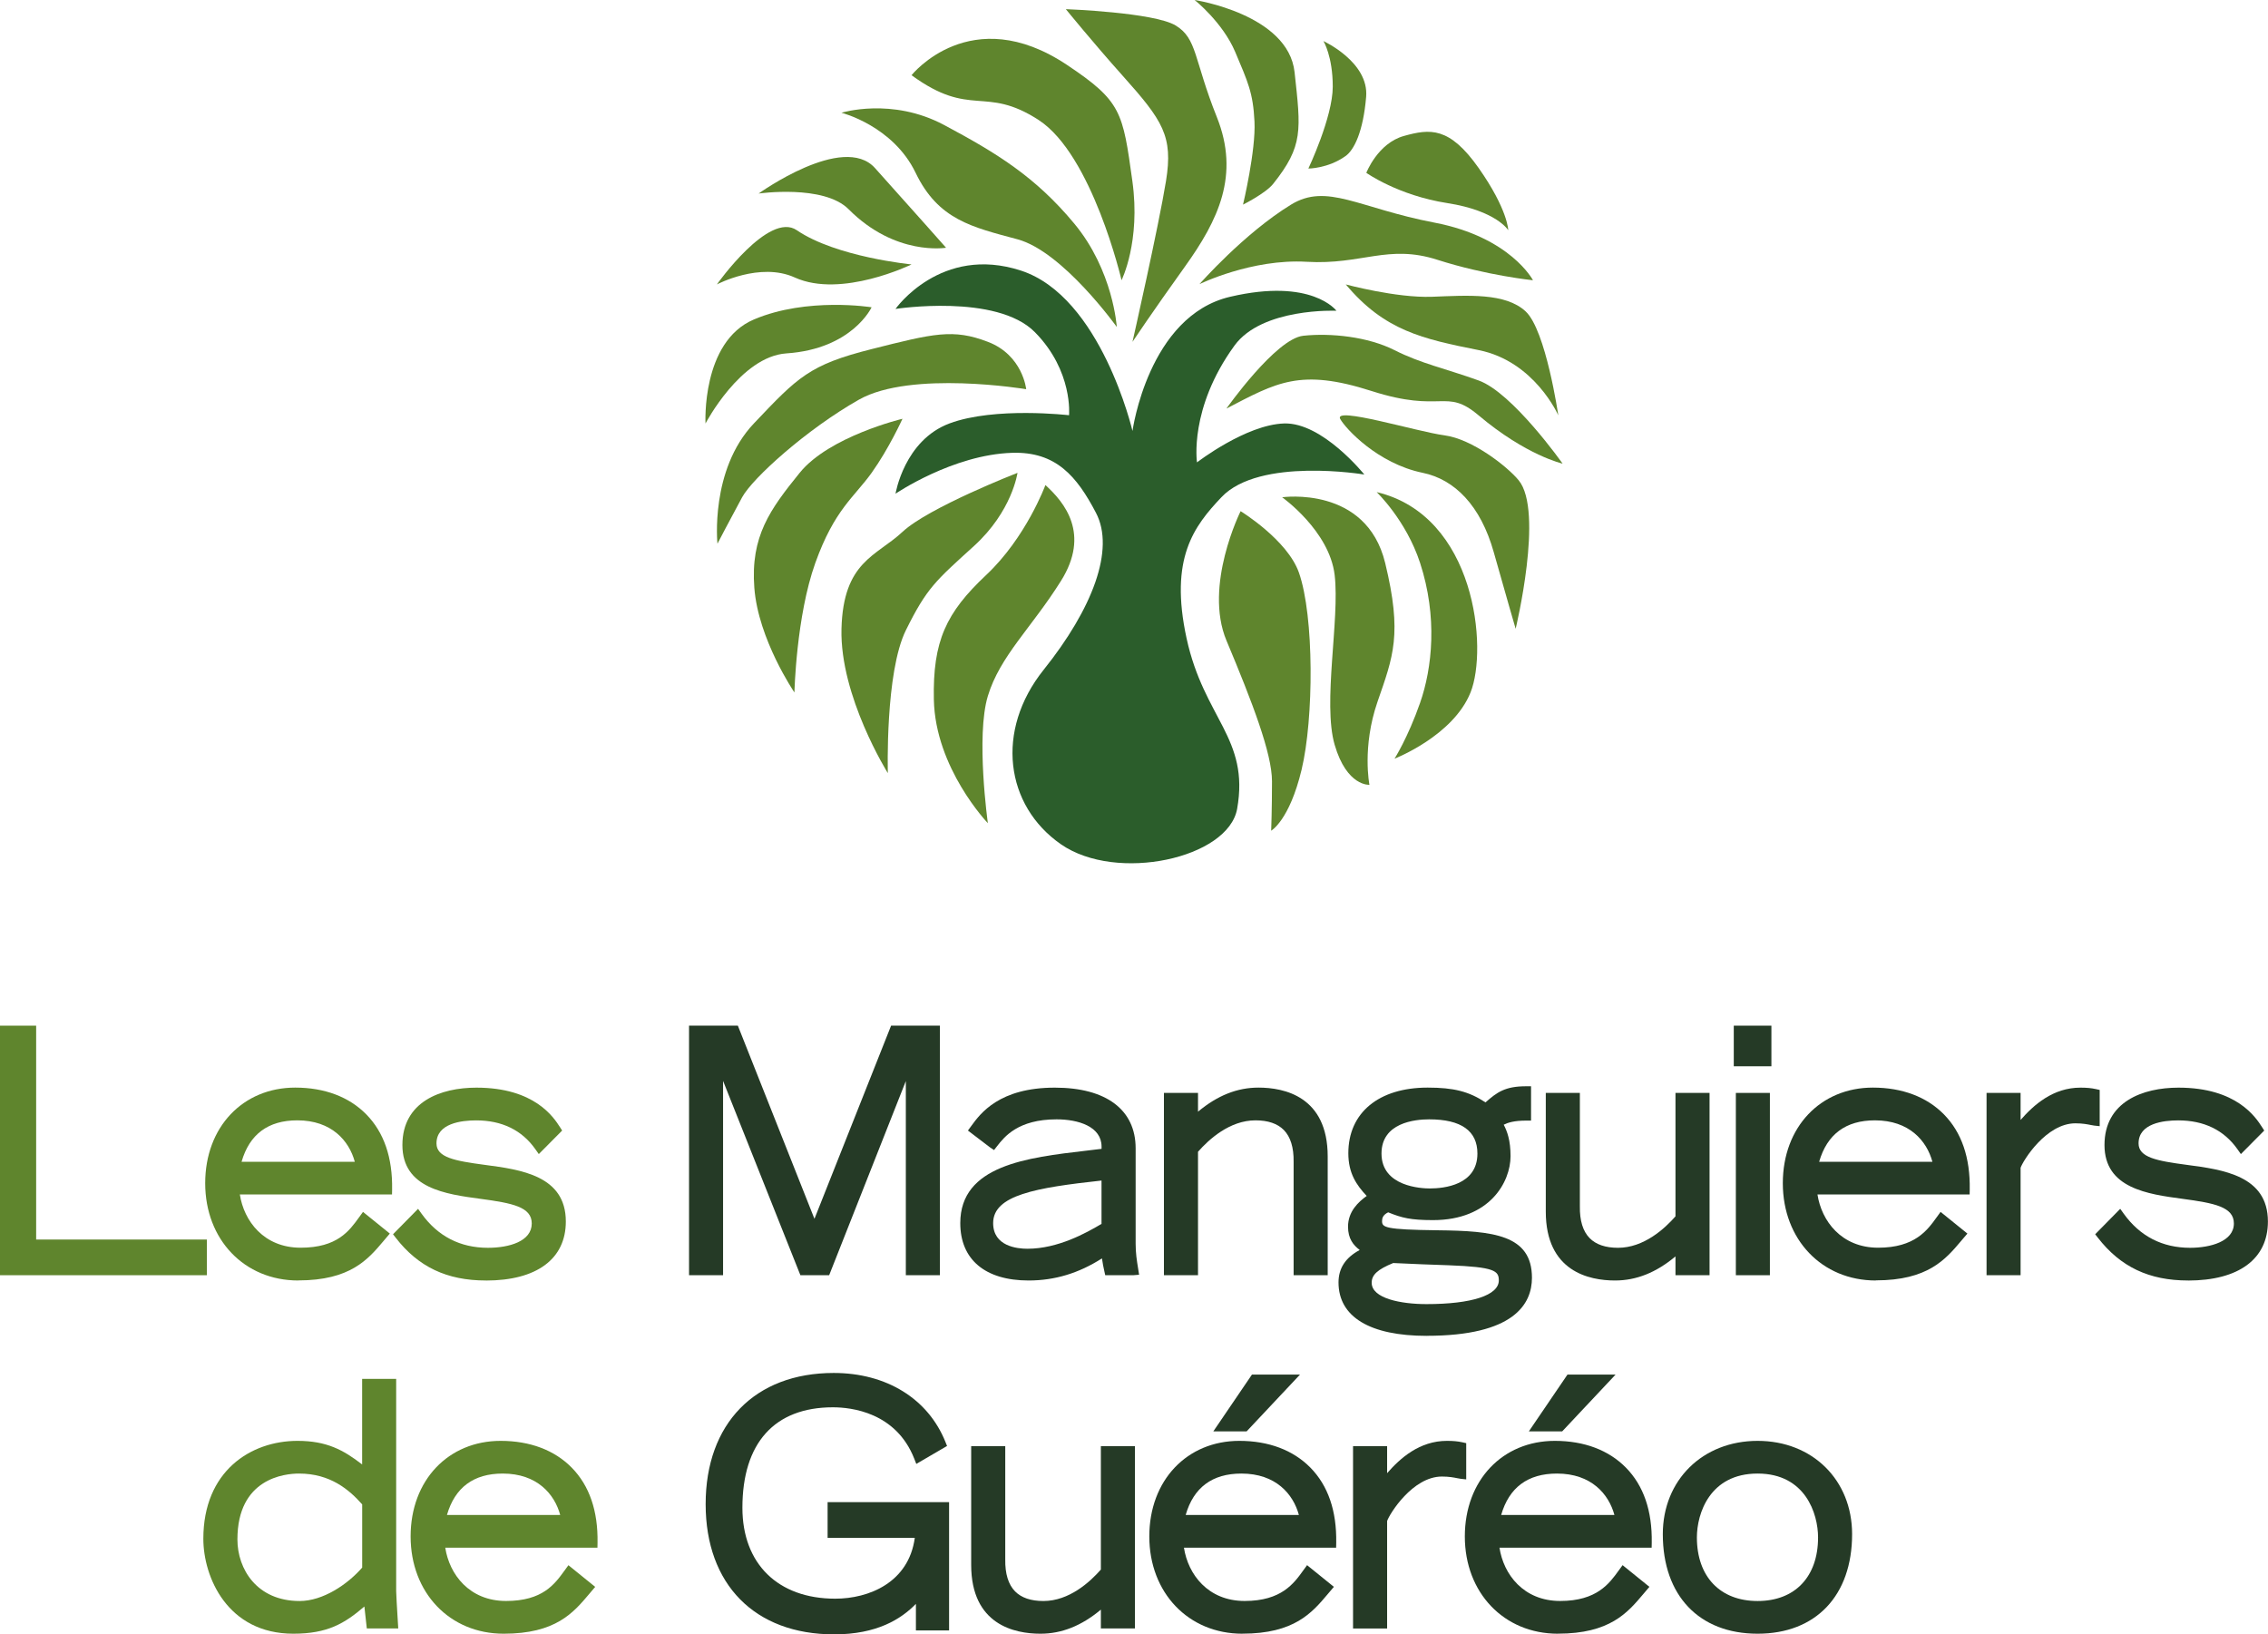
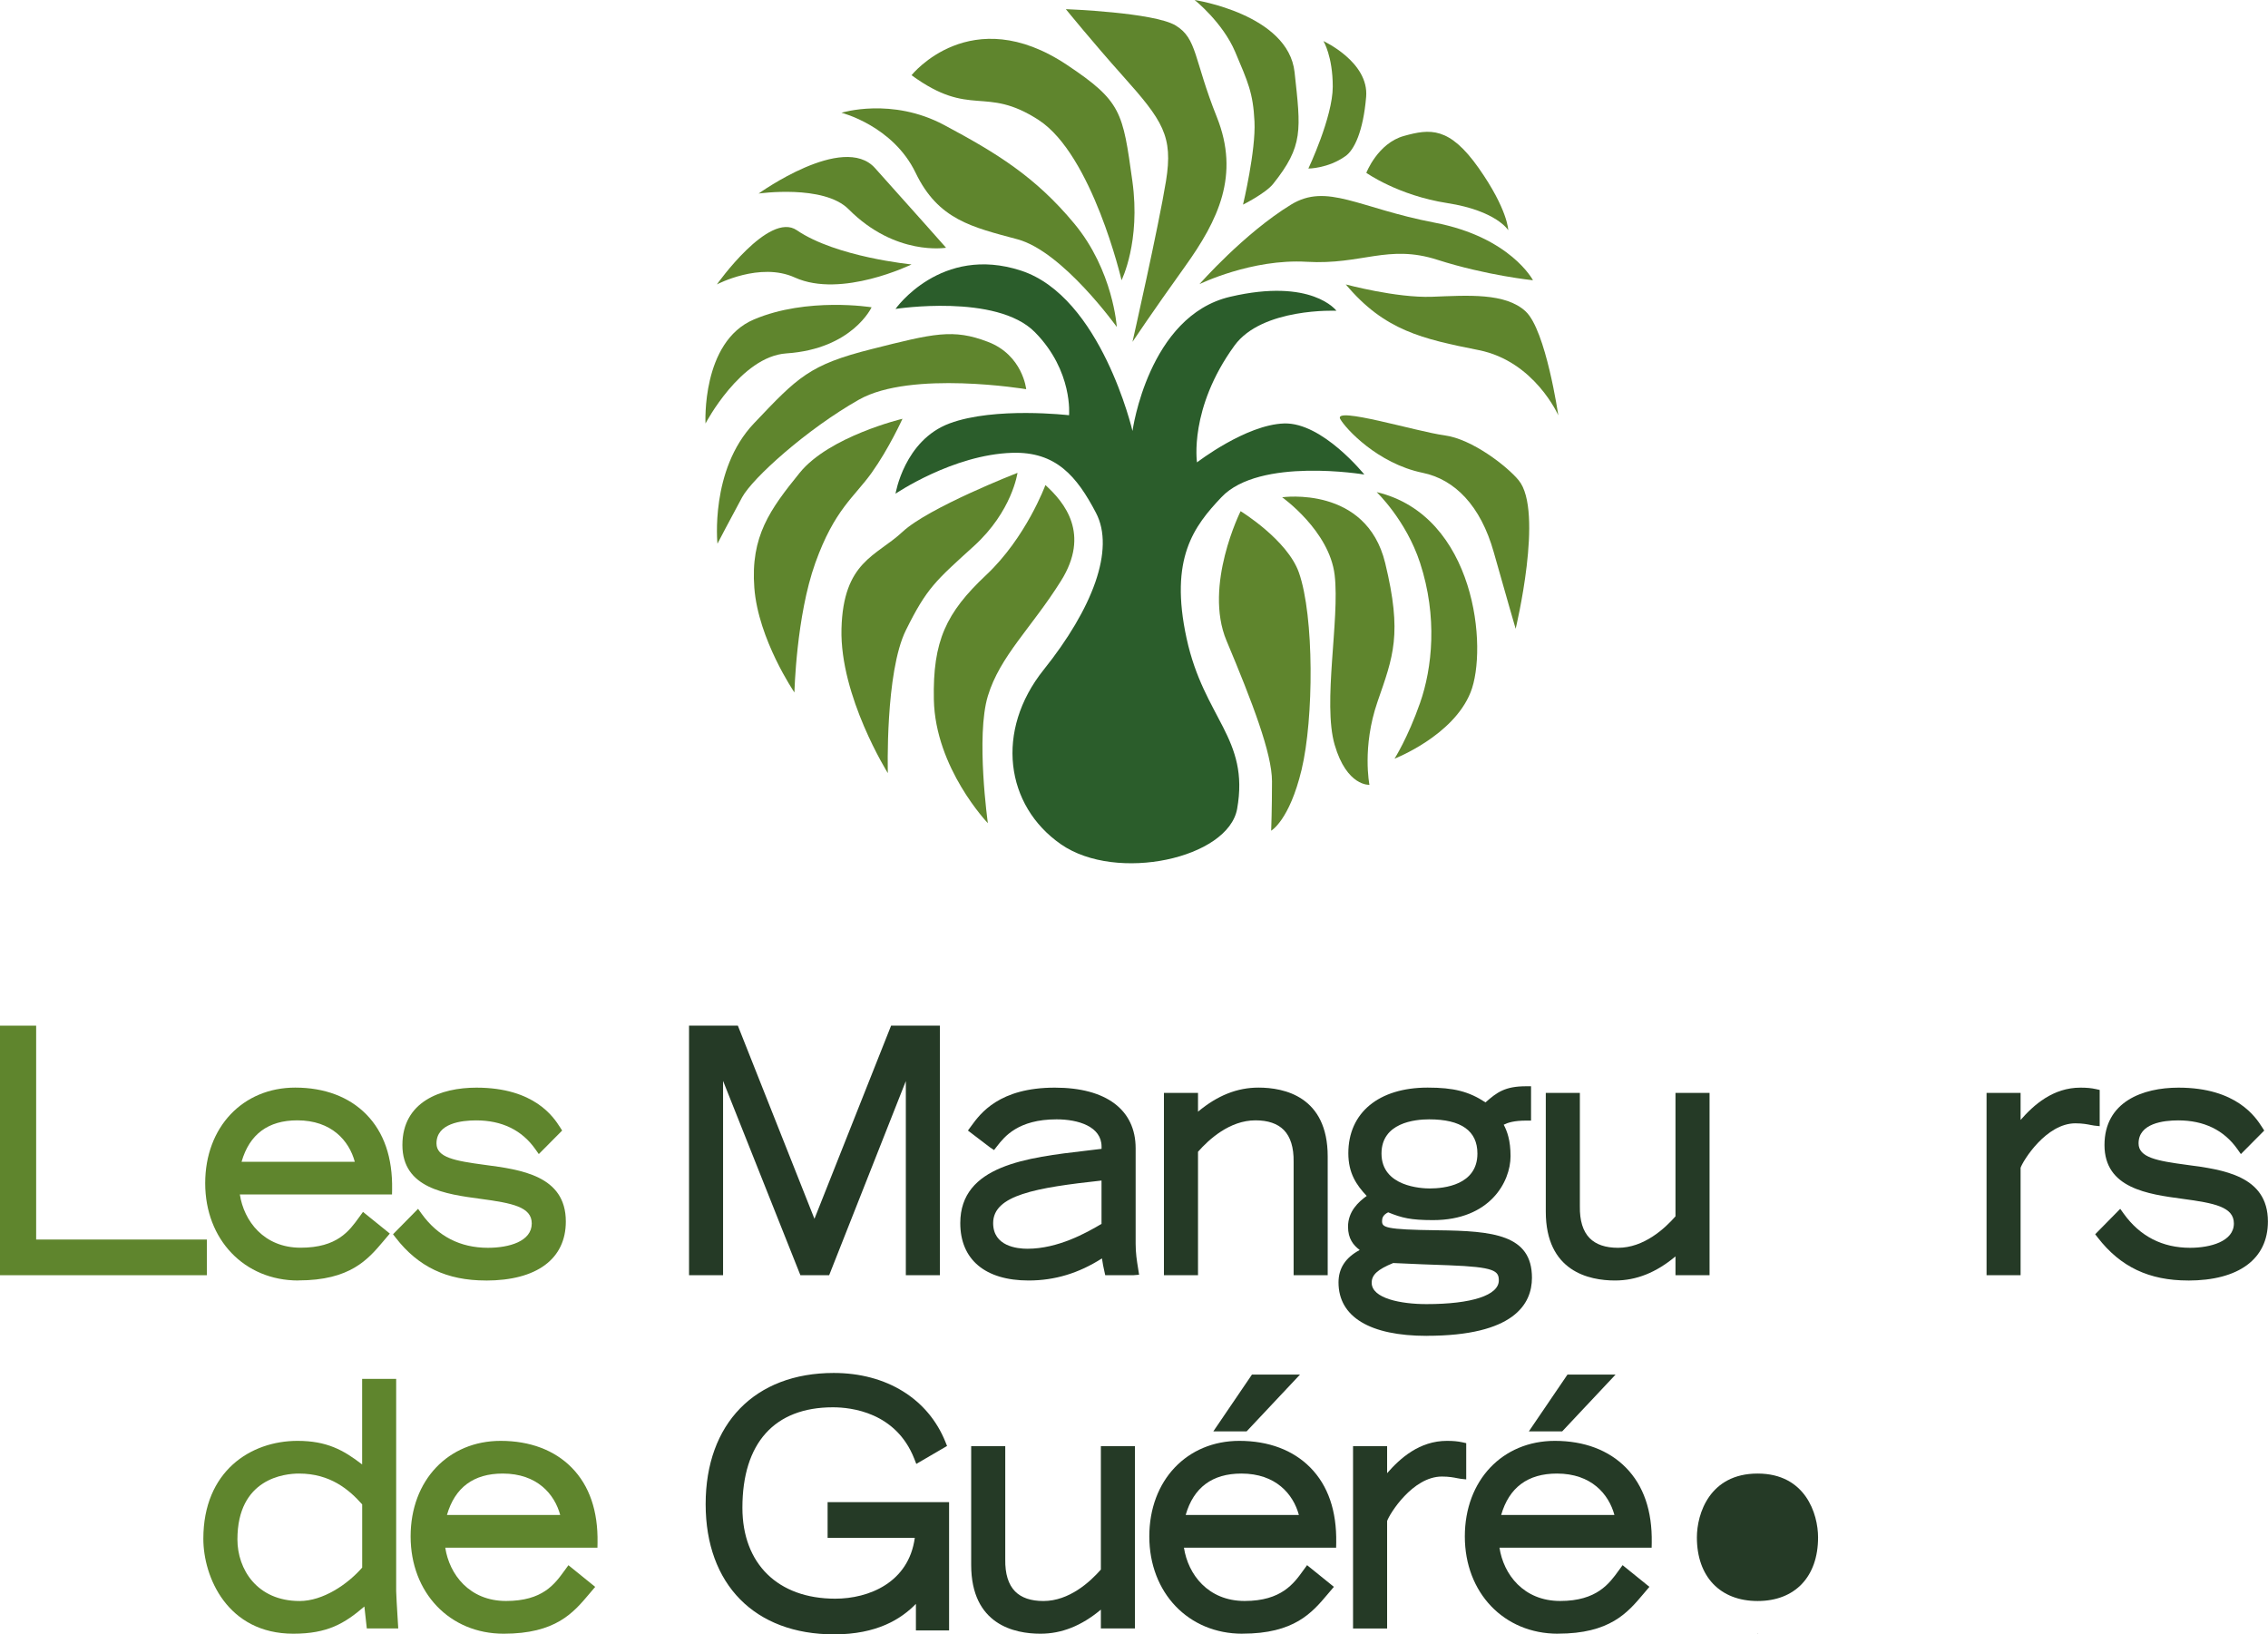
<svg xmlns="http://www.w3.org/2000/svg" id="Calque_2" viewBox="0 0 524.44 377.89">
  <defs>
    <style>.cls-1{fill:#5f852d;}.cls-1,.cls-2,.cls-3{stroke-width:0px;}.cls-2{fill:#2b5d2b;}.cls-3{fill:#253a26;}</style>
  </defs>
  <g id="Calque_1-2">
    <path class="cls-2" d="M261.87,99.66s3.64-26.61,22.58-31.04c18.94-4.43,24.58,3.23,24.58,3.23,0,0-17.17-.76-23.58,8.06-10.57,14.55-8.66,27-8.66,27,0,0,11.28-8.72,20.15-9,8.87-.27,18.54,11.81,18.54,11.81,0,0-24.23-4.08-33.04,5.24-6.32,6.68-12.09,14.1-8.06,32.64,4.03,18.54,14.59,23.07,11.69,39.41-2.04,11.45-27.86,17.13-40.73,8.21-12.87-8.93-15.29-26.26-4-40.37,11.29-14.1,16.52-27.81,12.09-36.27-4.43-8.46-9.25-14.2-19.39-13.88-13.7.42-26.96,9.45-26.96,9.45,0,0,2.01-12.35,12.49-16.25,10.48-3.9,27.63-1.89,27.63-1.89,0,0,.98-10.2-7.89-19.2-8.86-9-32.24-5.38-32.24-5.38,0,0,10.48-14.91,29.02-8.86,18.54,6.04,25.78,37.07,25.78,37.07Z" />
    <path class="cls-1" d="M286.87,118.2s-8.6,17.21-3.26,29.93c6,14.3,10.52,26.09,10.52,32.53s-.19,11.41-.19,11.41c0,0,4.22-2.35,7.04-14.13,2.82-11.79,2.92-35.43-.62-45.53-2.66-7.59-13.49-14.22-13.49-14.22Z" />
    <path class="cls-1" d="M241.73,112.15c4.44,4.03,10.43,11.28,3.6,22.17-6.82,10.88-14.08,17.33-16.9,26.6-2.82,9.27,0,29.42,0,29.42,0,0-12.18-12.71-12.49-28.61-.27-13.51,2.82-20.06,12.09-28.77,9.27-8.71,13.7-20.8,13.7-20.8Z" />
    <path class="cls-1" d="M235.28,109.33s-20.56,8-26.6,13.65c-6.04,5.64-13.69,6.79-14.1,22.41-.4,15.62,10.72,33.37,10.72,33.37,0,0-.66-23.29,4.18-33.06,4.84-9.77,6.85-11.38,15.72-19.44,8.87-8.06,10.08-16.93,10.08-16.93Z" />
    <path class="cls-1" d="M296.47,114.97s10.94,7.75,12.15,17.99c1.21,10.23-2.82,29.57,0,39.25,2.82,9.67,8.04,9.25,8.04,9.25,0,0-1.75-8.74,1.87-19.21,3.63-10.48,5.77-15.6,1.77-32.08-4.37-18-23.84-15.19-23.84-15.19Z" />
    <path class="cls-1" d="M208.68,96.83s-16.93,4.04-23.77,12.5c-6.85,8.46-11.39,14.67-10.48,26.6.91,11.93,9.27,24.18,9.27,24.18,0,0,.4-17.6,4.83-29.95,4.43-12.36,8.97-15.18,13.01-20.82,4.03-5.64,7.14-12.5,7.14-12.5Z" />
    <path class="cls-1" d="M237.3,89.99s-26.6-4.43-38.69,2.42c-12.09,6.85-24.58,18.12-27,22.56s-5.71,10.74-5.71,10.74c0,0-1.78-17.04,8.41-27.79,10.19-10.75,12.83-13.57,27.23-17.2,14.4-3.63,18.85-4.76,26.9-1.68,8.06,3.08,8.85,10.94,8.85,10.94Z" />
    <path class="cls-1" d="M318.33,113.78s6.8,6.47,10.04,16.37c4.08,12.48,2.82,24.31,0,32.37-2.82,8.06-5.91,12.9-5.91,12.9,0,0,13.54-5.24,17.58-15.32,4.05-10.07,1.21-40.88-21.71-46.32Z" />
    <path class="cls-1" d="M201.54,71.05s-4.45,9.64-19.7,10.66c-10.62.72-18.7,16.21-18.7,16.21,0,0-1-18.88,11.18-24.05,12.33-5.24,27.23-2.82,27.23-2.82Z" />
    <path class="cls-1" d="M258.25,75.61s-12.49-17.46-22.97-20.28c-10.48-2.82-18.32-4.49-23.56-15.38-5.24-10.88-17.14-13.88-17.14-13.88,0,0,11.62-3.63,23.71,2.82,12.09,6.45,21.09,11.93,30.12,22.81,9.03,10.88,9.83,23.91,9.83,23.91Z" />
    <path class="cls-1" d="M218.76,57.28s-11.69,2.01-22.53-8.9c-5.76-5.79-20.81-3.63-20.81-3.63,0,0,19.55-14.08,26.9-5.9,9.48,10.55,16.44,18.43,16.44,18.43Z" />
    <path class="cls-1" d="M210.78,61.14s-16.2,7.92-27,3.02c-8.05-3.66-18.01,1.6-18.01,1.6,0,0,11.99-16.97,18.48-12.53,9.1,6.22,26.53,7.91,26.53,7.91Z" />
    <path class="cls-1" d="M210.78,17.39c13.77,10.04,16.9,2.28,29.35,10.33,12.45,8.04,19.21,37.07,19.21,37.07,0,0,4.46-8.9,2.5-22.94-2.22-15.97-2.49-18.42-15.11-26.84-22.25-14.85-35.95,2.38-35.95,2.38Z" />
    <path class="cls-1" d="M246.47,2.13s6.14,7.56,13.1,15.35c9.33,10.43,11.73,13.98,10.05,24.37-1.68,10.39-7.75,37.19-7.75,37.19,0,0,4.42-6.64,12.13-17.4,7.71-10.76,12.74-21.15,7.38-34.56-5.37-13.41-4.52-18.18-9.55-21.2-5.03-3.02-25.35-3.76-25.35-3.76Z" />
    <path class="cls-1" d="M277.35,65.7s12.07-5.92,24.81-5.17c12.74.75,18.79-4.13,30.19-.47,11.4,3.65,22.13,4.74,22.13,4.74,0,0-5.2-9.96-22.76-13.32-17.56-3.35-24.86-9.27-33.2-4.16-10.89,6.67-21.17,18.39-21.17,18.39Z" />
    <path class="cls-1" d="M287.43,47.31s2.99-12.52,2.65-19.22c-.33-6.7-1.54-9.15-4.44-16.04-2.9-6.89-9.4-12.05-9.4-12.05,0,0,21.65,3.28,23.11,16.69,1.46,13.41,2.07,17.02-4.96,25.83-1.74,2.18-6.96,4.79-6.96,4.79Z" />
    <path class="cls-1" d="M302.54,38.97s5.64-11.89,5.64-18.93-2.15-10.54-2.15-10.54c0,0,10.55,4.84,9.87,12.89-.68,8.05-2.77,12.27-4.76,13.69-4.06,2.9-8.6,2.89-8.6,2.89Z" />
    <path class="cls-1" d="M315.94,39.96s2.64-6.84,8.68-8.52c6.03-1.68,10.52-2.21,17.3,7.41,6.77,9.63,6.84,14.38,6.84,14.38,0,0-2.68-4.49-14.08-6.27-11.4-1.77-18.74-7-18.74-7Z" />
    <path class="cls-1" d="M311.18,65.76s11.68,3.16,19.93,2.86c8.25-.31,16.97-.98,21.67,3.38,4.69,4.36,7.55,24.03,7.55,24.03,0,0-5.47-12.5-18.41-15.08-12.94-2.58-21.77-4.49-30.73-15.19Z" />
-     <path class="cls-1" d="M283.6,94.46s11.4-16.16,17.77-16.83c6.37-.67,14.91.21,21.09,3.33,6.17,3.12,11.6,4.19,19.45,7.01,7.85,2.82,19.42,19.23,19.42,19.23,0,0-8.42-1.88-19.42-11.16-7.68-6.48-8.3-.36-24.78-5.64-16.48-5.28-21.91-1.98-33.53,4.06Z" />
    <path class="cls-1" d="M309.91,96.89c-1.68-3.04,17.75,2.93,24.12,3.77,6.37.84,14.48,7.16,17.14,10.39,5.87,7.14-.7,34.33-.7,34.33,0,0-2.05-7-5.07-17.73-3.02-10.73-9.01-16.8-16.43-18.33-10.43-2.14-17.84-10.24-19.06-12.44Z" />
    <polygon class="cls-1" points="0 294.85 0 237.15 8.36 237.15 8.36 286.6 47.83 286.6 47.83 294.85 0 294.85" />
    <path class="cls-1" d="M68.96,296.07c-12.46,0-21.51-9.46-21.51-22.49s8.75-22.11,20.82-22.11c6.77,0,12.45,2.14,16.43,6.19,4.09,4.16,6.1,10.01,5.97,17.38l-.02,1.13h-35.19c.94,6.15,5.56,12.32,14.05,12.32s11.26-3.9,13.52-7.03l.91-1.25,6.2,5.01-1.44,1.7c-3.61,4.28-7.7,9.13-19.73,9.13ZM82.04,268.62c-1.31-4.85-5.36-9.58-13.29-9.58-6.74,0-11.07,3.22-12.89,9.58h26.18Z" />
    <path class="cls-1" d="M112.35,296.07c-9.01,0-15.63-3.14-20.85-9.89l-.62-.8,5.79-5.88.8,1.11c3.77,5.24,8.94,7.9,15.36,7.9,4.89,0,10.13-1.48,10.13-5.63,0-3.82-4.48-4.7-11.85-5.69-8.05-1.08-18.06-2.43-18.06-12.44s8.84-13.27,17.11-13.27c13.47,0,17.88,6.88,19.33,9.14l.5.78-5.4,5.44-.79-1.12c-3.12-4.43-7.74-6.67-13.71-6.67-3.42,0-9.16.69-9.16,5.32,0,3.25,4.21,4.04,11.14,4.96,8.36,1.11,18.77,2.48,18.77,13.1,0,8.67-6.73,13.65-18.48,13.65Z" />
    <polygon class="cls-3" points="209.46 294.85 209.46 249.96 191.73 294.85 185.08 294.85 167.2 249.92 167.2 294.85 159.33 294.85 159.33 237.15 170.62 237.15 188.33 281.81 206.05 237.15 217.34 237.15 217.34 294.85 209.46 294.85" />
    <path class="cls-3" d="M237.85,296.07c-10.04,0-15.8-4.84-15.8-13.27,0-13.35,15.45-15.15,29.09-16.74,1.21-.14,2.41-.28,3.58-.43v-.51c0-4.65-5.37-6.31-10.4-6.31-8.91,0-12.07,4.03-13.76,6.2l-.7.9-.95-.63-5.09-3.88.79-1.08c2.09-2.87,6.45-8.84,19.3-8.84,11.88,0,18.69,5.11,18.69,14.03v22.02c0,2.23.26,3.84.59,5.88l.21,1.33-1.34.11h-6.49l-.2-.9c-.19-.83-.41-1.9-.56-2.99-5.36,3.43-10.92,5.11-16.95,5.11ZM254.71,272.96c-15.19,1.66-25.06,3.36-25.06,9.84,0,5.36,5.54,5.93,7.92,5.93,7.09,0,13.65-3.68,17.14-5.75v-10.02Z" />
    <path class="cls-3" d="M299.13,294.85v-26.22c.05-3.31-.72-5.78-2.27-7.36-1.46-1.48-3.67-2.23-6.55-2.23-5.97,0-10.79,4.42-13.29,7.27v28.53h-7.88v-42.15h7.88v4.35c4.48-3.75,9.07-5.57,13.98-5.57,5.98,0,16.01,2.07,16.01,15.93v27.44h-7.87Z" />
    <path class="cls-3" d="M329.92,308.87c-13.16,0-20.41-4.39-20.41-12.35,0-3.27,1.61-5.74,4.9-7.5-1.48-1.12-2.7-2.63-2.7-5.38,0-3.54,2.4-5.74,4.32-7.12-2.4-2.55-4.25-5.27-4.25-9.88,0-9.36,7.03-15.17,18.34-15.17,6.01,0,9.52.88,13.38,3.42,2.63-2.34,4.54-3.73,9.38-3.73h1.15v7.94h-1.15c-2.74,0-4.2.46-5.17.95.78,1.48,1.58,3.58,1.58,7.27,0,5.95-4.78,14.79-17.93,14.79-5.24,0-7.23-.53-10.37-1.8-1.23.61-1.41,1.36-1.41,2.02,0,1.46.62,1.98,12.89,2.13,12.75.14,21.77,1.01,21.77,10.98,0,6.12-4.22,13.42-24.33,13.42ZM322.14,292.04c-3.61,1.48-4.96,2.73-4.96,4.55,0,3.65,6.83,4.94,12.67,4.94,10.47,0,16.73-2.05,16.73-5.48,0-2.22-1-3.1-11.54-3.5-3.96-.14-8.43-.29-12.9-.52ZM330.47,258.81c-3.31,0-11.02.77-11.02,7.91,0,7.68,9.29,8.07,11.16,8.07,3.31,0,11.02-.79,11.02-8.07,0-5.25-3.75-7.91-11.16-7.91Z" />
    <path class="cls-3" d="M373.45,296.07c-5.98,0-16.01-2.07-16.01-15.93v-27.44h7.88v26.22c-.05,3.31.71,5.78,2.27,7.36,1.46,1.48,3.66,2.23,6.55,2.23,5.97,0,10.79-4.42,13.29-7.27v-28.54h7.88v42.15h-7.88v-4.35c-4.48,3.75-9.07,5.57-13.97,5.57Z" />
-     <path class="cls-3" d="M401.39,294.85v-42.15h7.87v42.15h-7.87ZM400.91,246.54v-9.39h8.7v9.39h-8.7Z" />
-     <path class="cls-3" d="M433.76,296.07c-12.46,0-21.51-9.46-21.51-22.49s8.76-22.11,20.82-22.11c6.77,0,12.45,2.14,16.43,6.19,4.09,4.16,6.1,10.01,5.97,17.38l-.02,1.13h-35.19c.94,6.15,5.55,12.32,14.04,12.32s11.38-4.06,13.52-7.03l.91-1.25,6.2,5.01-1.44,1.69c-3.61,4.28-7.7,9.13-19.73,9.13ZM446.84,268.62c-1.31-4.85-5.36-9.58-13.29-9.58-6.74,0-11.07,3.22-12.9,9.58h26.18Z" />
    <path class="cls-3" d="M459.36,294.85v-42.15h7.87v6.25c3.06-3.5,7.51-7.47,13.84-7.47,1.42,0,2.52.1,3.55.33l.9.2v8.38l-1.28-.14c-.21-.02-.47-.08-.8-.14-.75-.15-1.89-.38-3.54-.38-6.77,0-12.11,8.63-12.67,10.28v24.84h-7.87Z" />
    <path class="cls-3" d="M505.96,296.07c-9.01,0-15.63-3.14-20.86-9.89l-.62-.8,5.79-5.88.8,1.11c3.77,5.24,8.94,7.9,15.36,7.9,4.67,0,10.12-1.47,10.12-5.63,0-3.82-4.48-4.7-11.85-5.69-8.05-1.08-18.07-2.43-18.07-12.44s8.84-13.27,17.11-13.27c13.47,0,17.88,6.88,19.33,9.14l.5.78-5.4,5.44-.79-1.12c-3.12-4.43-7.74-6.67-13.71-6.67-3.42,0-9.16.69-9.16,5.32,0,3.25,4.21,4.04,11.14,4.96,8.36,1.11,18.77,2.48,18.77,13.1,0,8.67-6.74,13.65-18.48,13.65Z" />
    <path class="cls-1" d="M67.84,377.74c-15.28,0-20.82-13.13-20.82-21.95,0-15.64,10.94-22.64,21.78-22.64,6.74,0,10.62,2.11,14.94,5.46v-19.79h7.87v49.08c0,.76.2,3.91.31,5.8l.17,2.82h-7.27l-.56-5.07c-4.59,3.94-8.55,6.29-16.43,6.29ZM69.15,340.71c-3.34,0-14.25,1.1-14.25,15.23,0,6.86,4.5,14.24,14.39,14.24,5.38,0,11.07-3.83,14.46-7.73v-14.61c-3-3.39-7.36-7.13-14.6-7.13Z" />
    <path class="cls-1" d="M116.46,377.74c-12.46,0-21.51-9.46-21.51-22.49s8.75-22.1,20.82-22.1c6.77,0,12.45,2.14,16.43,6.19,4.09,4.16,6.1,10.01,5.97,17.38l-.02,1.13h-35.19c.94,6.15,5.56,12.32,14.05,12.32s11.25-3.9,13.52-7.02l.91-1.25,6.19,5.01-1.44,1.7c-3.61,4.28-7.7,9.13-19.73,9.13ZM129.54,350.29c-1.31-4.85-5.36-9.58-13.29-9.58-6.74,0-11.07,3.22-12.9,9.58h26.18Z" />
    <path class="cls-3" d="M192.86,377.89c-18.31,0-29.69-11.54-29.69-30.11s11.35-30.33,29.62-30.33c12.18,0,21.83,5.97,25.83,15.96l.37.92-7.11,4.15-.49-1.25c-4.23-10.69-14.56-11.84-18.8-11.84-13.49,0-20.92,8.25-20.92,23.23,0,12.96,8.23,21.02,21.47,21.02,7.74,0,16.99-3.71,18.39-14.07h-20.16v-8.25h28.09v29.66h-7.67v-6.14c-3.42,3.5-8.98,7.05-18.93,7.05Z" />
    <path class="cls-3" d="M240.58,377.74c-5.98,0-16.01-2.07-16.01-15.93v-27.44h7.88v26.22c-.05,3.31.72,5.78,2.27,7.36,1.46,1.48,3.66,2.23,6.55,2.23,5.97,0,10.79-4.42,13.29-7.27v-28.54h7.88v42.15h-7.88v-4.35c-4.48,3.75-9.07,5.57-13.97,5.57Z" />
    <path class="cls-3" d="M287.27,377.74c-12.46,0-21.51-9.46-21.51-22.49s8.76-22.1,20.82-22.1c6.77,0,12.45,2.14,16.43,6.19,4.09,4.16,6.1,10.01,5.97,17.38l-.02,1.13h-35.19c.94,6.15,5.55,12.32,14.04,12.32s11.38-4.06,13.52-7.03l.91-1.25,6.2,5.01-1.44,1.7c-3.61,4.28-7.7,9.13-19.73,9.13ZM300.35,350.29c-1.31-4.85-5.36-9.58-13.29-9.58-6.74,0-11.07,3.22-12.89,9.58h26.18ZM280.56,330.96l8.93-13.13h11.11l-12.34,13.13h-7.7Z" />
    <path class="cls-3" d="M312.87,376.52v-42.15h7.88v6.25c3.05-3.5,7.51-7.47,13.84-7.47,1.44,0,2.5.1,3.55.33l.9.2v8.38l-1.28-.14c-.21-.02-.47-.08-.8-.14-.75-.15-1.89-.38-3.54-.38-6.77,0-12.11,8.63-12.67,10.28v24.85h-7.88Z" />
    <path class="cls-3" d="M360.23,377.74c-12.46,0-21.51-9.46-21.51-22.49s8.76-22.1,20.82-22.1c6.77,0,12.45,2.14,16.43,6.19,4.09,4.16,6.1,10.01,5.97,17.38l-.02,1.13h-35.19c.94,6.15,5.55,12.32,14.04,12.32s11.37-4.06,13.52-7.03l.91-1.25,6.2,5.01-1.44,1.7c-3.61,4.28-7.7,9.13-19.73,9.13ZM373.31,350.29c-1.31-4.85-5.36-9.58-13.29-9.58-6.74,0-11.07,3.22-12.9,9.58h26.18ZM353.52,330.96l8.93-13.13h11.12l-12.34,13.13h-7.7Z" />
-     <path class="cls-3" d="M406.42,377.74c-13.52,0-21.92-8.82-21.92-23.02,0-12.5,9.22-21.57,21.92-21.57s21.85,9.07,21.85,21.57c0,14.2-8.37,23.02-21.85,23.02ZM406.42,340.71c-11.09,0-14.04,9.28-14.04,14.77,0,9.07,5.38,14.7,14.04,14.7s13.98-5.63,13.98-14.7c0-5.49-2.94-14.77-13.98-14.77Z" />
+     <path class="cls-3" d="M406.42,377.74s21.85,9.07,21.85,21.57c0,14.2-8.37,23.02-21.85,23.02ZM406.42,340.71c-11.09,0-14.04,9.28-14.04,14.77,0,9.07,5.38,14.7,14.04,14.7s13.98-5.63,13.98-14.7c0-5.49-2.94-14.77-13.98-14.77Z" />
  </g>
</svg>